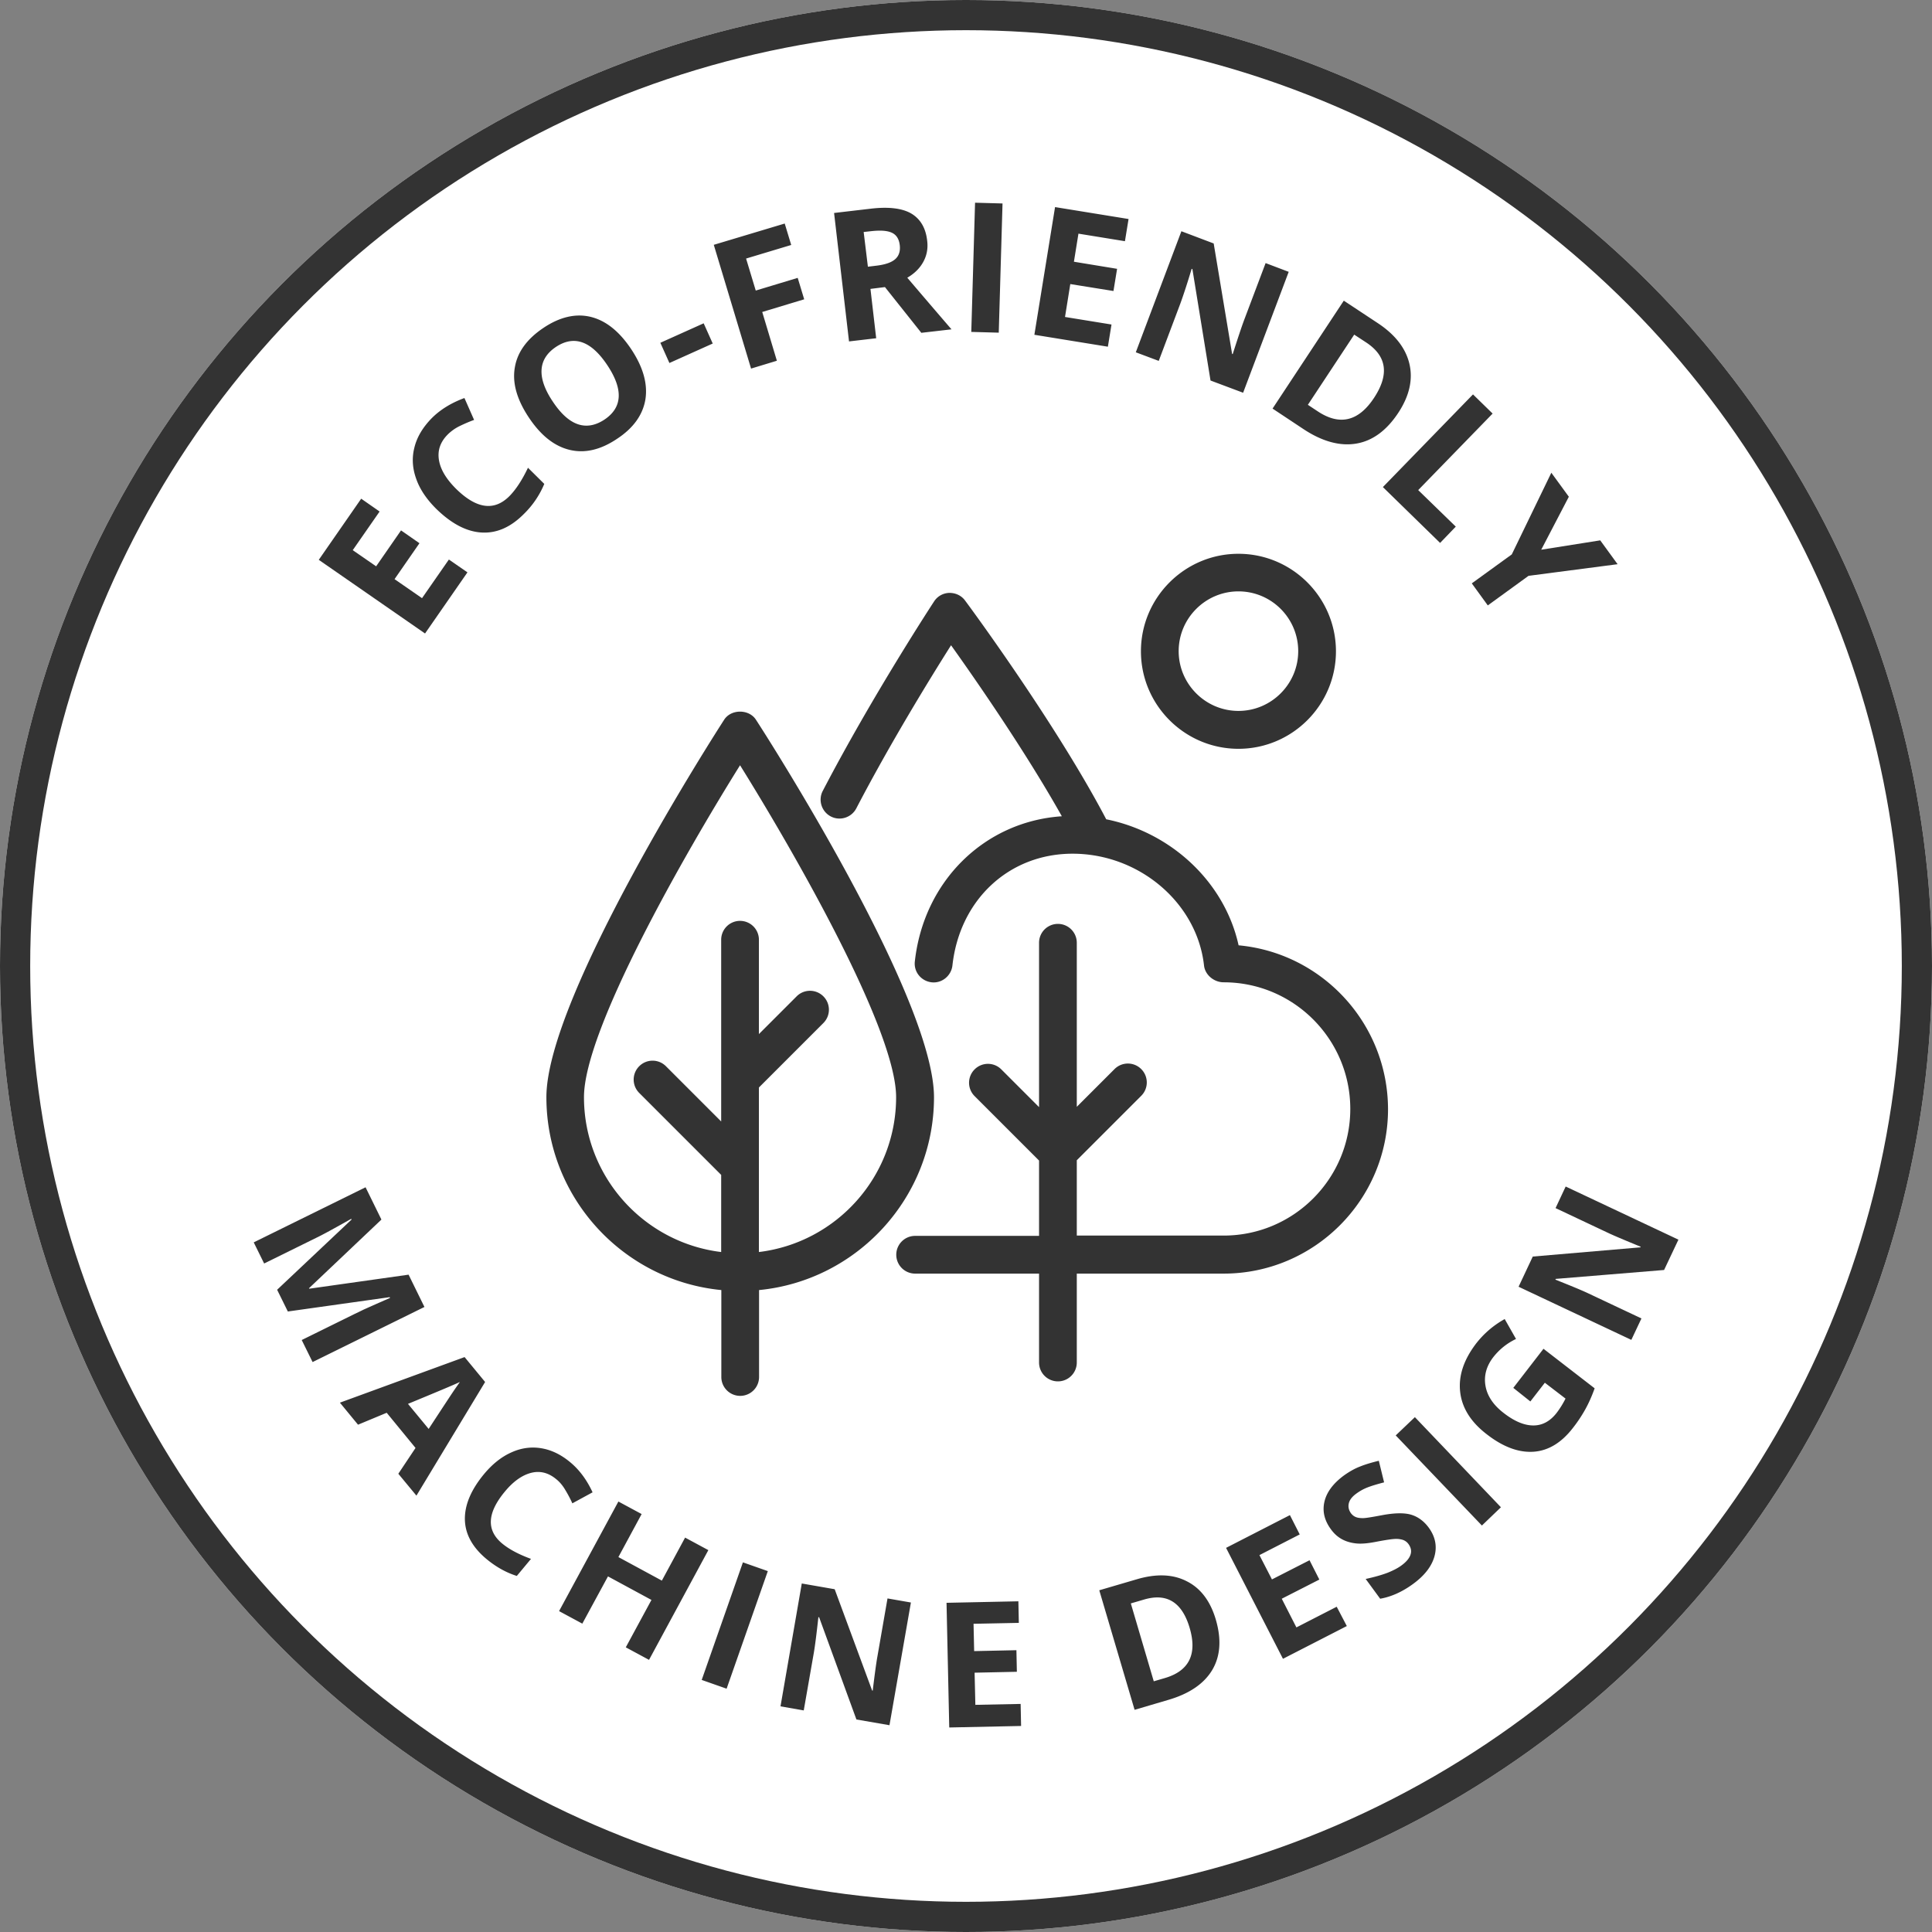
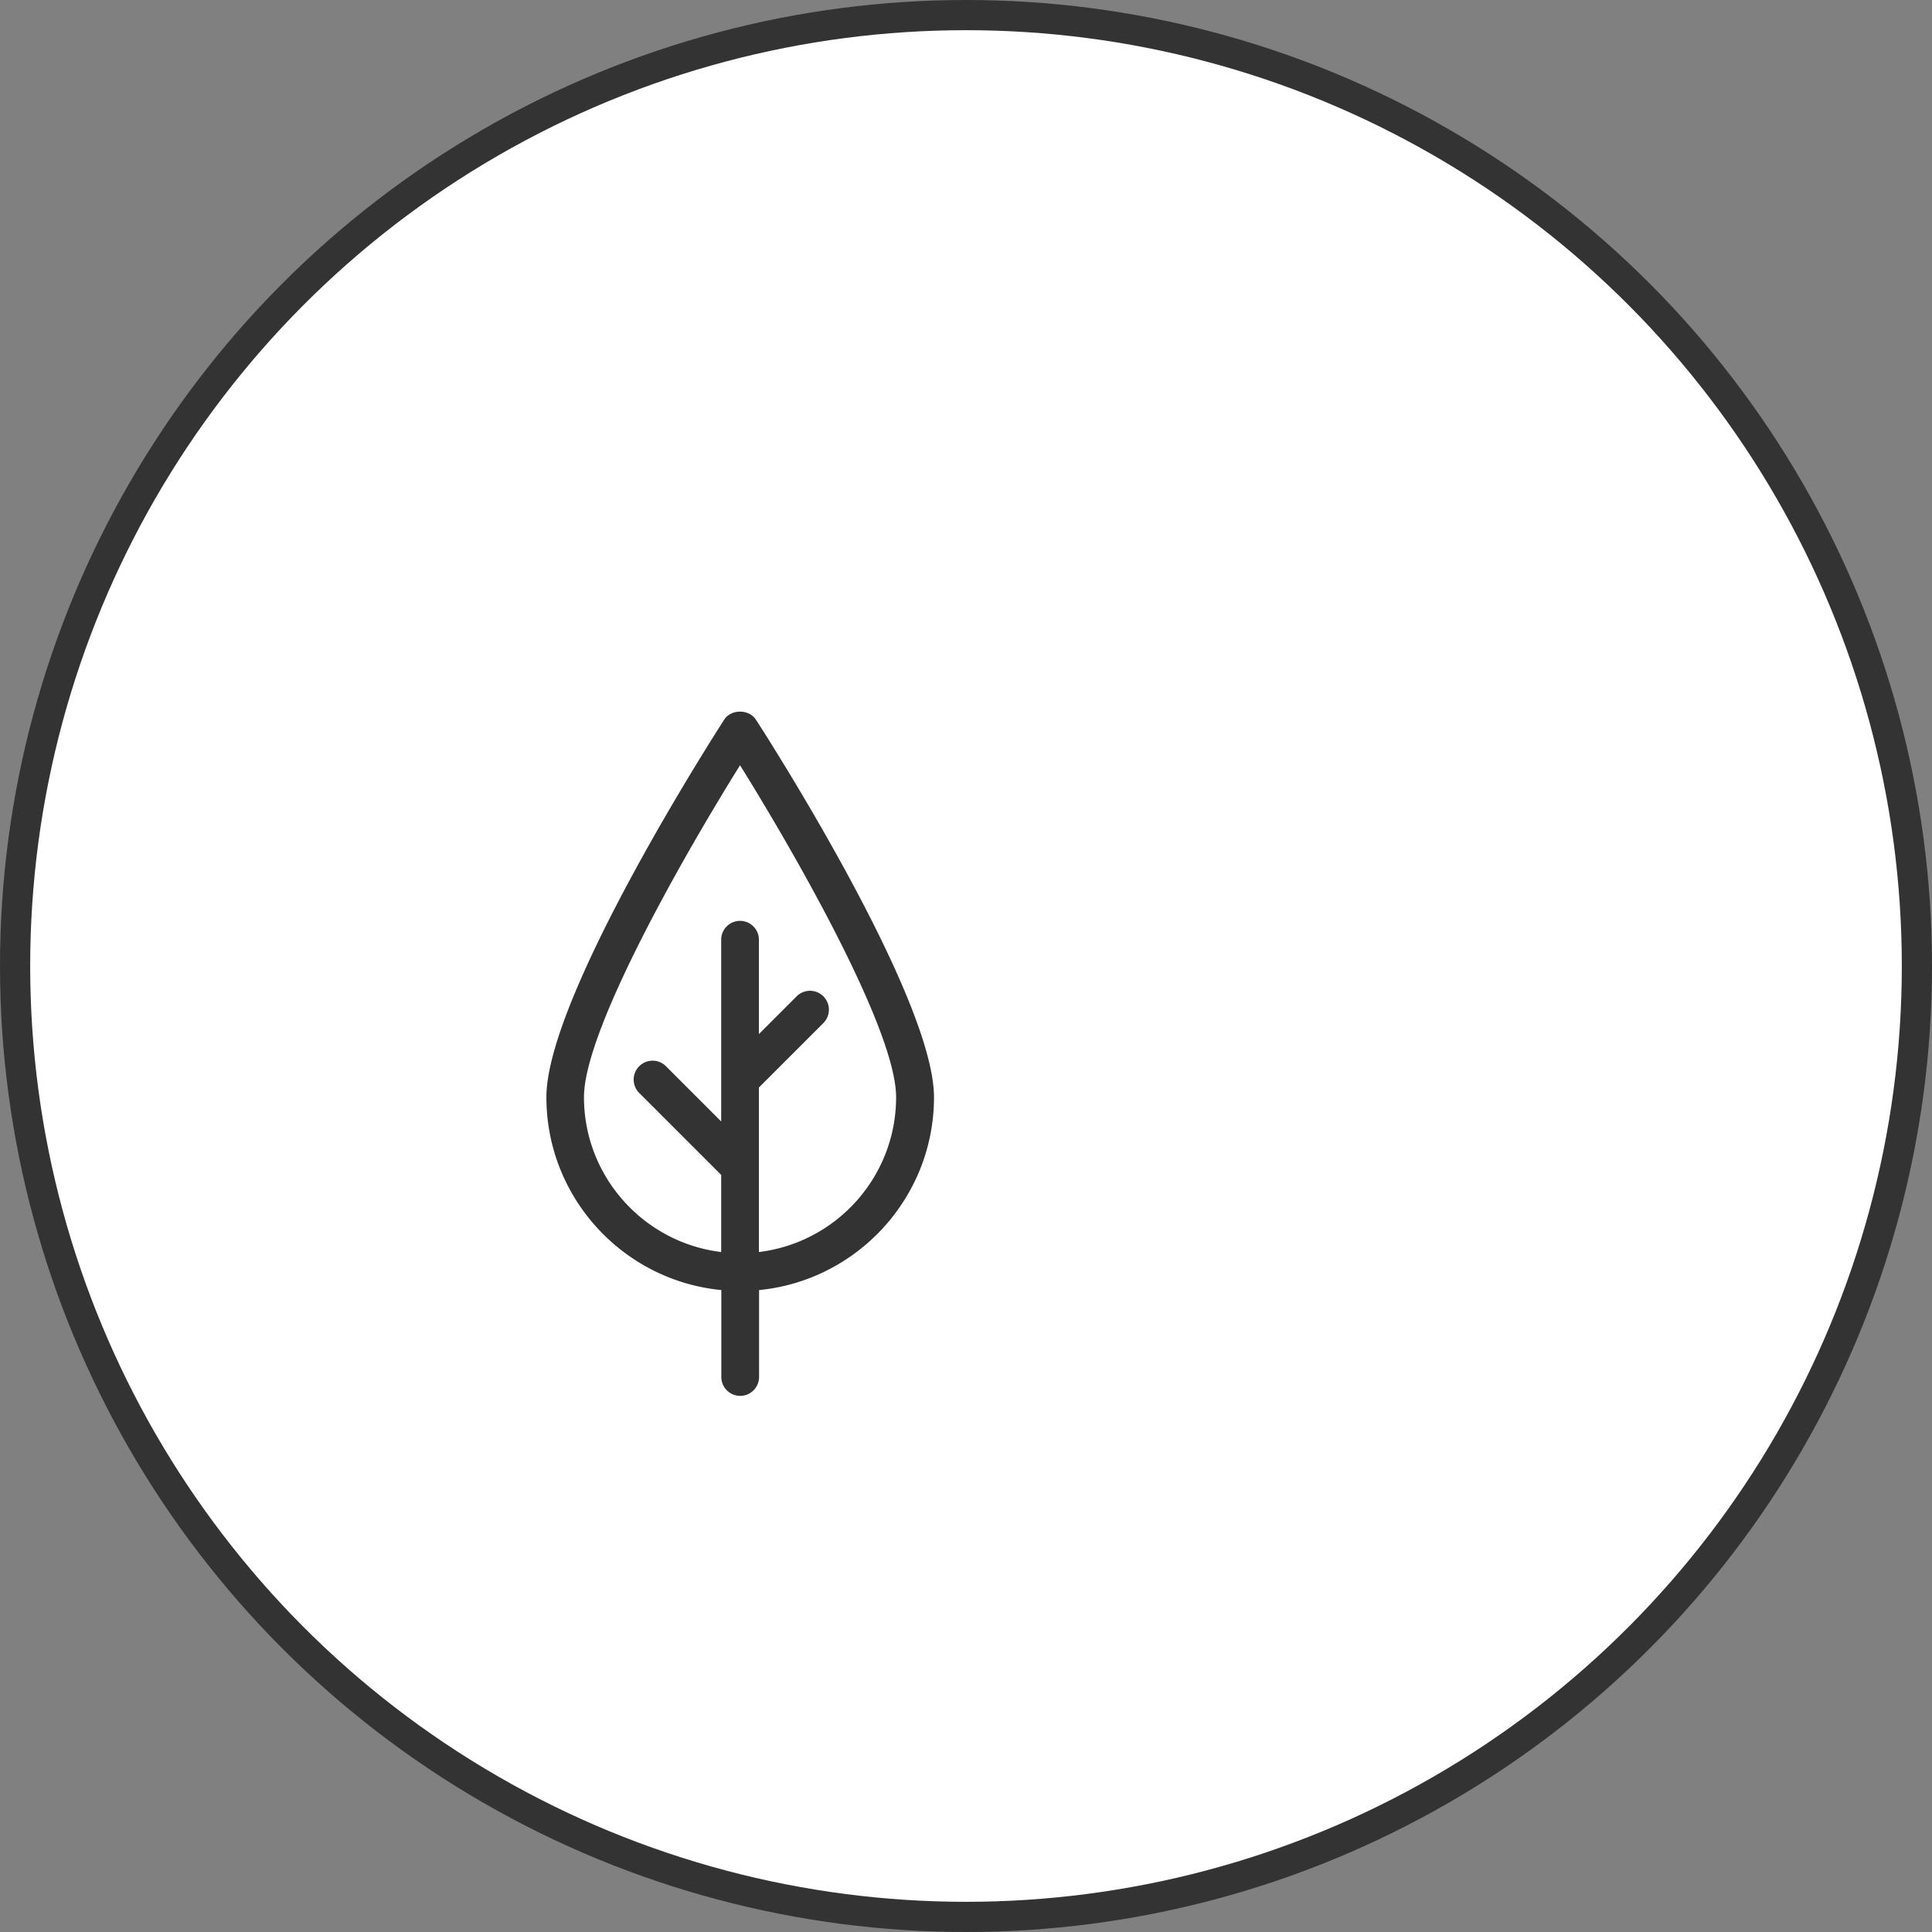
<svg xmlns="http://www.w3.org/2000/svg" xml:space="preserve" width="128" height="128">
  <rect width="100%" height="100%" fill="#808080" stroke="none" />
-   <circle cx="64" cy="64" r="64" fill="#FFF" />
  <circle cx="64" cy="64" r="64" fill="#333" />
  <circle cx="64" cy="64" r="62" fill="#FFF" />
  <g fill="#333">
-     <path d="m30.97 37.92-2.81 4.05-7.04-4.88 2.81-4.05 1.22.85-1.78 2.56 1.55 1.07 1.65-2.38 1.22.85-1.65 2.38 1.82 1.26 1.78-2.56 1.23.85zm-1.32-9.12c-.48.49-.67 1.04-.57 1.67.1.63.48 1.26 1.13 1.91 1.36 1.34 2.54 1.5 3.55.48.42-.43.83-1.05 1.22-1.87l1.08 1.07a5.99 5.99 0 0 1-1.34 1.98c-.88.89-1.81 1.3-2.82 1.24-1-.06-2-.59-3.01-1.58-.63-.63-1.08-1.29-1.32-1.99-.25-.7-.29-1.39-.11-2.08.17-.68.55-1.31 1.12-1.9.58-.59 1.32-1.04 2.19-1.36l.64 1.45c-.33.12-.65.26-.96.41s-.58.35-.8.57zm12.18-5.65c.78 1.18 1.09 2.28.93 3.31-.17 1.02-.79 1.9-1.89 2.62-1.09.73-2.14.97-3.15.72-1.01-.25-1.9-.96-2.69-2.15s-1.1-2.29-.92-3.31c.17-1.02.81-1.89 1.9-2.62s2.15-.97 3.15-.72c.99.25 1.88.96 2.67 2.15zm-5.21 3.45c.53.8 1.08 1.3 1.65 1.5.57.2 1.16.1 1.76-.29 1.21-.8 1.28-2 .21-3.61-1.07-1.61-2.2-2.01-3.4-1.22-.6.4-.92.9-.96 1.51-.04.61.21 1.32.74 2.11zm7.73-2.55-.6-1.34 2.87-1.29.6 1.34-2.87 1.29zm7.12-.15-1.71.52-2.47-8.2 4.7-1.41.43 1.42-2.99.9.64 2.12 2.78-.84.43 1.42-2.78.84.97 3.23zm6.2-4.76.38 3.27-1.8.21-.99-8.51 2.48-.29c1.16-.13 2.04-.02 2.64.33.6.36.96.96 1.05 1.82.06.5-.03.96-.26 1.38s-.58.77-1.06 1.05c1.5 1.76 2.48 2.9 2.93 3.42l-2 .23-2.41-3.03-.96.12zm-.17-1.47.58-.07c.57-.07.98-.21 1.23-.43s.35-.54.3-.94c-.05-.4-.22-.67-.52-.81-.3-.14-.74-.17-1.32-.11l-.55.06.28 2.3zm6.85 4.32.25-8.56 1.82.05-.25 8.56-1.82-.05zm9.05.98-4.87-.79 1.37-8.46 4.87.79-.24 1.47-3.08-.5-.3 1.86 2.86.47-.24 1.47-2.86-.46-.35 2.18 3.08.5-.24 1.47zm8.96 3.05-2.16-.81-1.2-7.38-.05-.02c-.33 1.1-.59 1.87-.76 2.33l-1.42 3.77-1.52-.57 3.02-8.02 2.14.81 1.22 7.32.04.01c.34-1.06.59-1.81.75-2.24l1.43-3.79 1.53.58-3.02 8.01zm10.28 1.33c-.78 1.18-1.71 1.86-2.79 2.04-1.08.18-2.26-.14-3.52-.98l-2.02-1.34 4.72-7.15 2.24 1.48c1.17.77 1.87 1.68 2.11 2.72s-.01 2.12-.74 3.23zm-1.6-1c1.01-1.54.84-2.75-.51-3.65l-.81-.53-3.07 4.65.65.43c1.46.97 2.71.67 3.74-.9zm.58 5.92 5.97-6.14 1.3 1.27-4.93 5.07 2.49 2.42-1.04 1.08-3.79-3.7zm10.49 4.15 3.91-.62 1.15 1.58-5.9.77-2.7 1.96-1.06-1.46 2.65-1.92 2.62-5.41 1.16 1.59-1.83 3.51z" />
-   </g>
+     </g>
  <g fill="#333">
-     <path d="m18.36 85.45 4.93-4.65-.02-.05c-1.15.65-1.92 1.07-2.32 1.26l-3.45 1.7-.69-1.4 7.41-3.65 1.05 2.14-4.8 4.55.02.03 6.58-.93 1.05 2.14-7.41 3.65-.72-1.46 3.51-1.73c.17-.08.36-.17.58-.28.22-.1.8-.36 1.76-.78l-.02-.05-6.75.95-.71-1.44zm8.03 12.19 1.14-1.71-1.91-2.33-1.9.79-1.2-1.46 8.26-3.02 1.36 1.65-4.55 7.53-1.2-1.45zm2.01-2.97c1.02-1.56 1.6-2.44 1.74-2.64s.25-.36.33-.47c-.45.21-1.6.69-3.44 1.45l1.37 1.66zm8.44 3.32c-.51-.42-1.06-.56-1.65-.41-.59.15-1.18.56-1.74 1.24-1.18 1.42-1.24 2.57-.17 3.45.45.37 1.08.71 1.9 1.01l-.94 1.13c-.7-.22-1.37-.59-2.02-1.13-.92-.77-1.4-1.64-1.42-2.6s.4-1.97 1.27-3.02c.55-.66 1.15-1.14 1.8-1.43.65-.3 1.32-.39 1.99-.28.67.11 1.31.42 1.91.92.62.51 1.11 1.18 1.49 2l-1.34.73c-.14-.31-.3-.61-.47-.89-.17-.29-.37-.53-.61-.72zM43 109.97l-1.54-.83 1.7-3.14-2.88-1.56-1.7 3.13-1.54-.83 3.93-7.26 1.54.83-1.54 2.85 2.88 1.56 1.54-2.85 1.54.83-3.93 7.27zm3.49 1.33 2.73-7.79 1.65.58-2.73 7.79-1.65-.58zm12.44 3-2.19-.38-2.47-6.77-.05-.01c-.12 1.1-.22 1.88-.3 2.35l-.67 3.83-1.54-.27 1.41-8.14 2.18.38 2.48 6.71.04.01c.13-1.07.23-1.82.31-2.26l.67-3.85 1.55.27-1.42 8.13zm8.72.05-4.76.1-.18-8.26 4.76-.1.03 1.43-3 .06.04 1.81 2.8-.06.03 1.43-2.8.06.05 2.13 3-.06.03 1.46zm12.9-7.05c.38 1.3.31 2.41-.23 3.33-.54.91-1.51 1.58-2.91 1.99l-2.24.66-2.34-7.92 2.49-.73c1.29-.38 2.4-.34 3.32.14.91.46 1.55 1.31 1.91 2.53zm-1.73.56c-.5-1.7-1.5-2.33-3.01-1.89l-.89.26 1.52 5.16.72-.21c1.62-.47 2.17-1.58 1.66-3.32zm10.41-.13L85 109.9l-3.77-7.35 4.23-2.17.65 1.28-2.67 1.37.83 1.61 2.49-1.27.65 1.28-2.49 1.27.97 1.9 2.67-1.37.67 1.28zm5.42-6.53c.44.6.57 1.23.39 1.9-.18.66-.65 1.28-1.42 1.84-.71.52-1.44.85-2.18.98l-.96-1.31c.6-.13 1.08-.27 1.45-.41.37-.15.69-.31.94-.5.31-.23.5-.46.58-.7.08-.24.03-.48-.14-.71a.76.76 0 0 0-.37-.27 1.49 1.49 0 0 0-.54-.06c-.21.01-.61.07-1.19.18-.55.11-.99.15-1.32.12-.33-.03-.65-.11-.94-.26s-.55-.37-.78-.69c-.43-.59-.57-1.2-.42-1.83.15-.63.58-1.2 1.28-1.72.35-.25.71-.46 1.08-.6.37-.15.79-.27 1.24-.38l.35 1.43c-.46.12-.83.23-1.11.34-.28.11-.52.25-.75.42-.27.2-.43.41-.48.64-.05.23 0 .44.14.64.09.12.2.21.33.26.12.05.28.07.47.07s.6-.07 1.24-.19c.84-.16 1.49-.17 1.94-.04s.85.42 1.17.85zm3.53-.13-5.71-5.97 1.27-1.21 5.7 5.97-1.26 1.21zm2.08-9.12 2-2.59 3.39 2.62c-.19.53-.4 1-.63 1.41s-.5.82-.8 1.2c-.76.99-1.63 1.52-2.61 1.59s-2.02-.31-3.1-1.15c-1.06-.81-1.65-1.75-1.77-2.81-.12-1.06.23-2.12 1.05-3.2.52-.67 1.15-1.21 1.9-1.63l.75 1.32c-.61.29-1.11.7-1.51 1.21-.46.6-.63 1.24-.51 1.91.12.67.53 1.27 1.21 1.79.71.55 1.36.82 1.96.82s1.11-.28 1.54-.83c.22-.29.42-.61.59-.95l-1.37-1.05-.96 1.24-1.13-.9zm10.94-9.82-.95 2.01-7.18.59-.02.05c1.03.41 1.76.71 2.18.91l3.52 1.66-.67 1.42-7.47-3.52.94-2 7.13-.61.02-.04c-1-.41-1.69-.7-2.1-.89l-3.54-1.67.67-1.43 7.47 3.52z" />
-   </g>
+     </g>
  <g fill="#333">
-     <path d="M82.05 49.61c3.56 0 6.46-2.9 6.46-6.46s-2.9-6.46-6.46-6.46-6.46 2.9-6.46 6.46 2.9 6.46 6.46 6.46zm0-10.43c2.19 0 3.96 1.78 3.96 3.96s-1.78 3.96-3.96 3.96-3.96-1.78-3.96-3.96 1.78-3.96 3.96-3.96zm.01 23.45c-.92-4.18-4.45-7.48-8.77-8.35-3.32-6.33-9.1-14.16-9.35-14.49-.24-.33-.62-.51-1.04-.51-.41.01-.79.22-1.01.56-.04.06-4.09 6.24-7.38 12.56-.32.61-.08 1.37.53 1.69.61.32 1.37.08 1.69-.53 2.26-4.34 4.89-8.61 6.28-10.81 1.67 2.34 4.95 7.07 7.34 11.33-5.11.34-9.15 4.28-9.74 9.62-.08.69.42 1.3 1.11 1.38.67.08 1.3-.42 1.38-1.11.48-4.37 3.76-7.41 7.96-7.41 4.42 0 8.25 3.26 8.71 7.41.07.63.67 1.11 1.3 1.11 4.63 0 8.39 3.76 8.39 8.39s-3.76 8.39-8.39 8.39h-9.73v-4.99l4.27-4.27c.49-.49.49-1.28 0-1.77s-1.28-.49-1.77 0l-2.5 2.5V62.46a1.25 1.25 0 0 0-2.5 0v10.89l-2.5-2.5c-.49-.49-1.28-.49-1.77 0s-.49 1.28 0 1.77l4.27 4.27v4.99h-8.21a1.25 1.25 0 0 0 0 2.5h8.21v5.89a1.25 1.25 0 0 0 2.5 0v-5.89h9.73c6 0 10.89-4.89 10.89-10.89-.01-5.68-4.36-10.35-9.9-10.86z" />
    <path d="M50.08 47.68c-.46-.71-1.64-.71-2.1 0C47.5 48.42 36.2 66 36.2 72.69c0 6.66 5.09 12.15 11.59 12.78v5.76a1.25 1.25 0 0 0 2.5 0v-5.76c6.49-.63 11.59-6.12 11.59-12.78-.01-6.69-11.31-24.27-11.8-25.01zm.2 35.27v-10.9l4.27-4.27c.49-.49.49-1.28 0-1.77s-1.28-.49-1.77 0l-2.5 2.5v-6.25a1.25 1.25 0 0 0-2.5 0V74.3l-3.66-3.66c-.49-.49-1.28-.49-1.77 0s-.49 1.28 0 1.77l5.43 5.43v5.11c-5.11-.62-9.09-4.98-9.09-10.26 0-4.47 6.7-16.16 10.34-21.99 3.63 5.83 10.34 17.53 10.34 21.99 0 5.28-3.97 9.64-9.09 10.26z" />
  </g>
</svg>